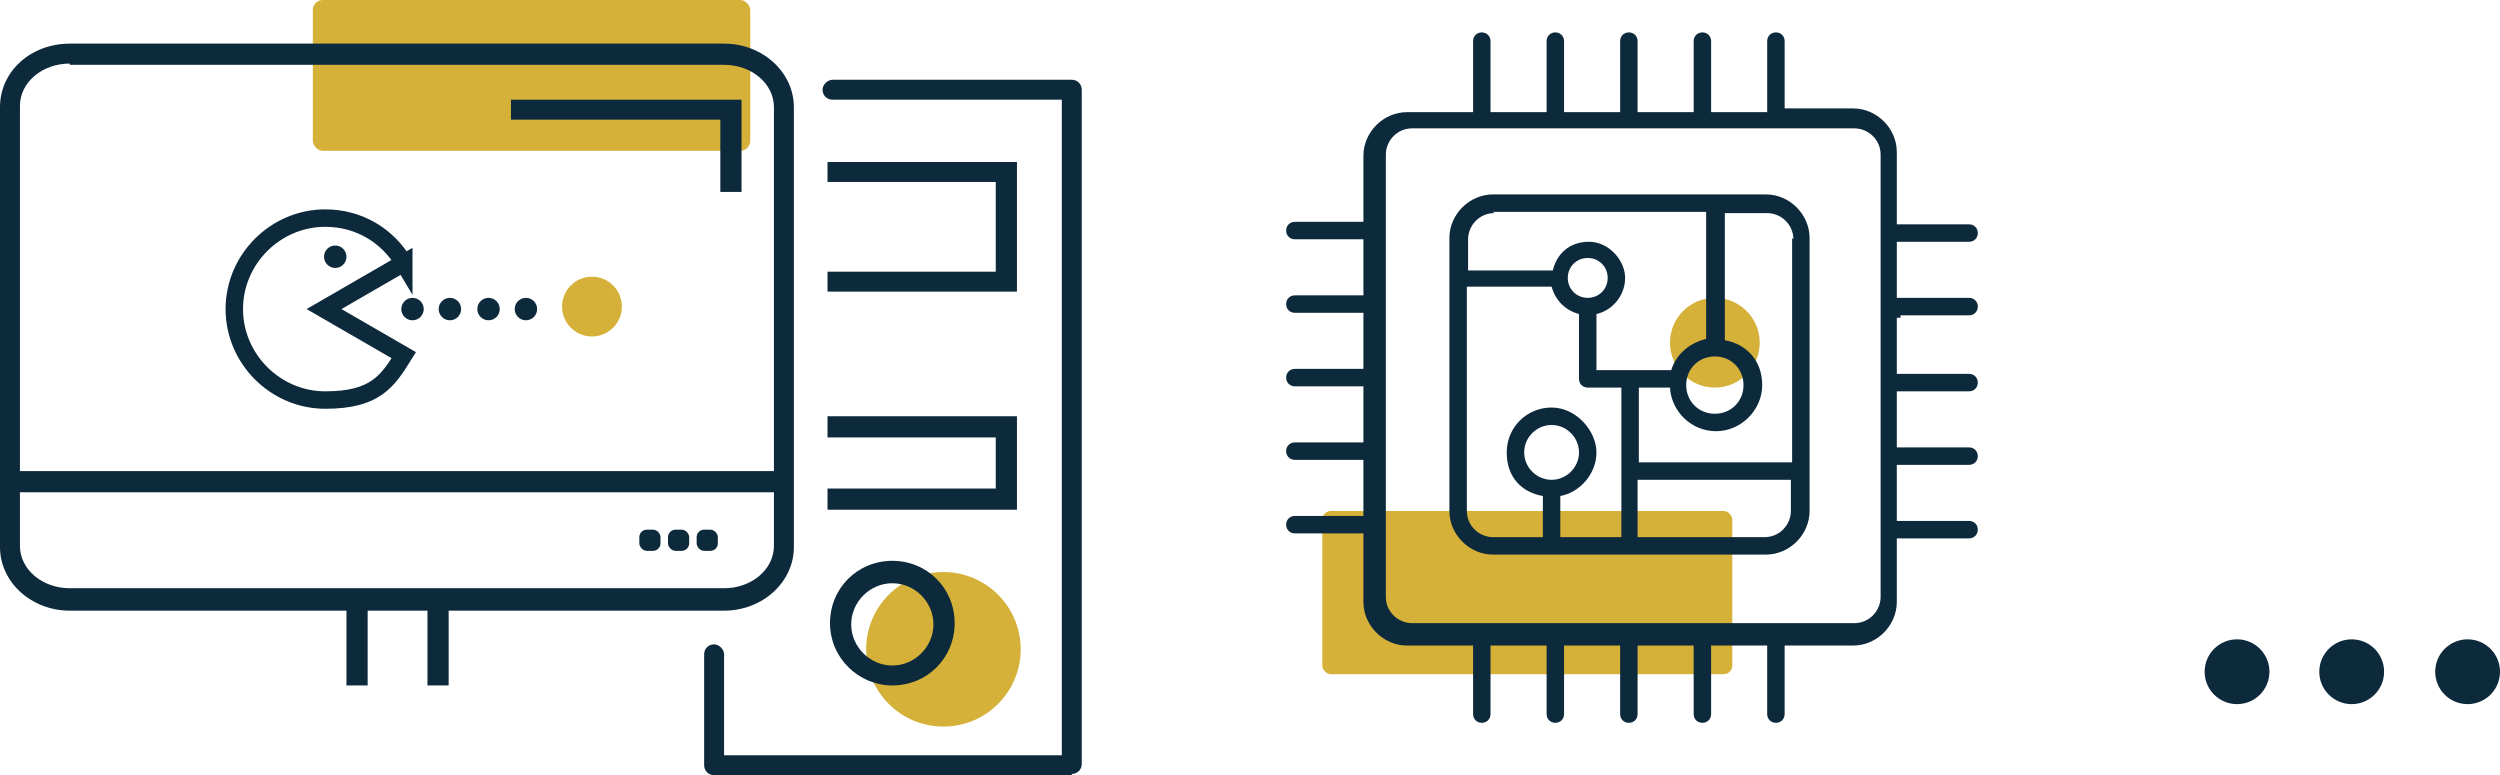
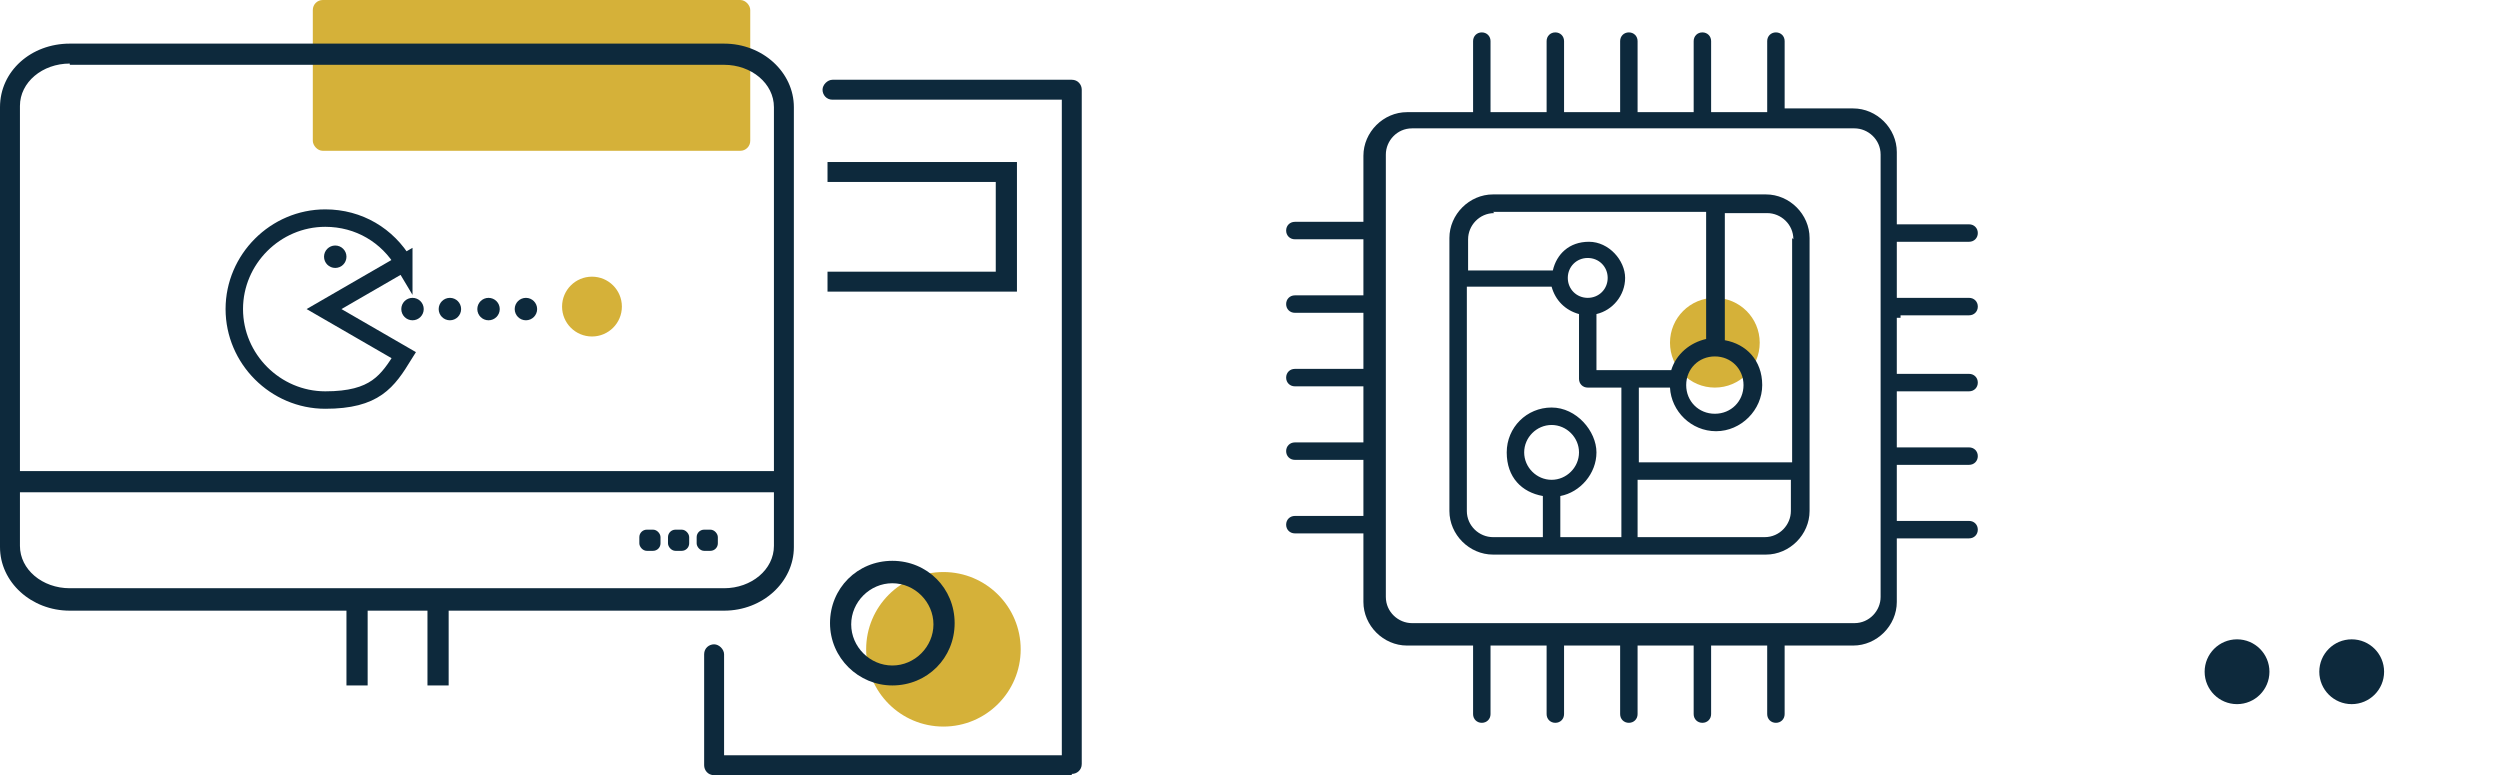
<svg xmlns="http://www.w3.org/2000/svg" id="uuid-f47ccd5c-78c5-4b90-9e24-c0e465a91a38" viewBox="0 0 200.6 62.2">
  <defs>
    <style>.uuid-0d2f1f3d-6166-4424-85a8-e58bcd3b53d8{fill:#d5b139;}.uuid-cba5453c-e82c-41bc-b47f-7b1b02207fd1{fill:#0d293c;}.uuid-35881d27-1f99-4790-bf29-06d2e155cb1c{fill:none;stroke:#0d293c;stroke-miterlimit:10;stroke-width:1.4px;}</style>
  </defs>
  <g id="uuid-ecbb8e3b-3bdf-41d6-af90-f1f198e6a4f2">
    <circle class="uuid-cba5453c-e82c-41bc-b47f-7b1b02207fd1" cx="179.5" cy="53.9" r="2.6" />
    <circle class="uuid-cba5453c-e82c-41bc-b47f-7b1b02207fd1" cx="188.7" cy="53.9" r="2.6" />
-     <circle class="uuid-cba5453c-e82c-41bc-b47f-7b1b02207fd1" cx="198" cy="53.9" r="2.6" />
    <circle class="uuid-0d2f1f3d-6166-4424-85a8-e58bcd3b53d8" cx="75.7" cy="52.1" r="6.2" />
    <rect class="uuid-0d2f1f3d-6166-4424-85a8-e58bcd3b53d8" x="25.1" width="35.1" height="12.1" rx=".8" ry=".8" />
    <path class="uuid-cba5453c-e82c-41bc-b47f-7b1b02207fd1" d="M86,62.2h-28.7c-.5,0-.8-.4-.8-.8v-8.9c0-.5.4-.8.8-.8s.8.4.8.8v8.1h27.1V8h-18.4c-.5,0-.8-.4-.8-.8s.4-.8.8-.8h19.2c.5,0,.8.4.8.8v54.1c0,.5-.4.8-.8.8Z" />
    <polygon class="uuid-cba5453c-e82c-41bc-b47f-7b1b02207fd1" points="81.6 23.4 66.4 23.4 66.4 21.8 79.9 21.8 79.9 14.6 66.4 14.6 66.4 13 81.6 13 81.6 23.4" />
-     <polygon class="uuid-cba5453c-e82c-41bc-b47f-7b1b02207fd1" points="81.6 40.9 66.4 40.9 66.4 39.2 79.9 39.2 79.9 35.1 66.4 35.1 66.4 33.4 81.6 33.4 81.6 40.9" />
    <path class="uuid-cba5453c-e82c-41bc-b47f-7b1b02207fd1" d="M71.6,55c-2.7,0-5-2.2-5-5s2.2-5,5-5,5,2.2,5,5-2.2,5-5,5ZM71.6,46.8c-1.8,0-3.3,1.5-3.3,3.3s1.5,3.3,3.3,3.3,3.3-1.5,3.3-3.3-1.5-3.3-3.3-3.3Z" />
    <path class="uuid-cba5453c-e82c-41bc-b47f-7b1b02207fd1" d="M58.1,49H5.6c-3.1,0-5.6-2.3-5.6-5.1V8.6C0,5.7,2.5,3.5,5.6,3.5h52.5c3.1,0,5.6,2.3,5.6,5.1v35.3c0,2.8-2.5,5.1-5.6,5.1ZM5.6,5.1c-2.2,0-4,1.5-4,3.4v35.3c0,1.9,1.8,3.4,4,3.4h52.5c2.2,0,4-1.5,4-3.4V8.6c0-1.9-1.8-3.4-4-3.4H5.6Z" />
    <rect class="uuid-cba5453c-e82c-41bc-b47f-7b1b02207fd1" x=".8" y="37.8" width="62.1" height="1.7" />
    <rect class="uuid-cba5453c-e82c-41bc-b47f-7b1b02207fd1" x="51.3" y="42.5" width="1.7" height="1.7" rx=".6" ry=".6" />
    <rect class="uuid-cba5453c-e82c-41bc-b47f-7b1b02207fd1" x="53.6" y="42.5" width="1.7" height="1.7" rx=".6" ry=".6" />
    <rect class="uuid-cba5453c-e82c-41bc-b47f-7b1b02207fd1" x="55.9" y="42.5" width="1.7" height="1.7" rx=".6" ry=".6" />
-     <polygon class="uuid-cba5453c-e82c-41bc-b47f-7b1b02207fd1" points="59.5 15.4 57.8 15.4 57.8 9.6 41 9.6 41 8 59.5 8 59.5 15.4" />
    <rect class="uuid-cba5453c-e82c-41bc-b47f-7b1b02207fd1" x="34.3" y="48.1" width="1.7" height="6.9" />
    <rect class="uuid-cba5453c-e82c-41bc-b47f-7b1b02207fd1" x="27.8" y="48.1" width="1.7" height="6.9" />
    <path class="uuid-35881d27-1f99-4790-bf29-06d2e155cb1c" d="M32.4,21.1c-1.3-2.2-3.6-3.6-6.3-3.6-4,0-7.3,3.3-7.3,7.3s3.3,7.3,7.3,7.3,5-1.5,6.3-3.6l-6.4-3.7,6.4-3.7Z" />
    <circle class="uuid-cba5453c-e82c-41bc-b47f-7b1b02207fd1" cx="26.9" cy="20.6" r=".9" />
    <circle class="uuid-cba5453c-e82c-41bc-b47f-7b1b02207fd1" cx="33.1" cy="24.8" r=".9" />
    <circle class="uuid-cba5453c-e82c-41bc-b47f-7b1b02207fd1" cx="36.1" cy="24.8" r=".9" />
    <circle class="uuid-cba5453c-e82c-41bc-b47f-7b1b02207fd1" cx="39.2" cy="24.8" r=".9" />
    <circle class="uuid-cba5453c-e82c-41bc-b47f-7b1b02207fd1" cx="42.2" cy="24.8" r=".9" />
    <circle class="uuid-0d2f1f3d-6166-4424-85a8-e58bcd3b53d8" cx="47.5" cy="24.6" r="2.4" />
    <circle class="uuid-0d2f1f3d-6166-4424-85a8-e58bcd3b53d8" cx="137.6" cy="27.5" r="3.6" />
-     <rect class="uuid-0d2f1f3d-6166-4424-85a8-e58bcd3b53d8" x="106.1" y="41" width="32.9" height="13.1" rx=".7" ry=".7" />
    <path class="uuid-cba5453c-e82c-41bc-b47f-7b1b02207fd1" d="M152.5,25.3h5.5c.4,0,.7-.3.7-.7s-.3-.7-.7-.7h-5.5c0,0-.2,0-.3,0v-4.5c0,0,.2,0,.3,0h5.5c.4,0,.7-.3.7-.7s-.3-.7-.7-.7h-5.5c0,0-.2,0-.3,0v-5.8c0-1.9-1.6-3.5-3.5-3.5h-5.5c0,0,0-.1,0-.2V3.3c0-.4-.3-.7-.7-.7s-.7.3-.7.7v5.5c0,0,0,.1,0,.2h-4.5c0,0,0-.1,0-.2V3.3c0-.4-.3-.7-.7-.7s-.7.3-.7.7v5.5c0,0,0,.1,0,.2h-4.5c0,0,0-.1,0-.2V3.3c0-.4-.3-.7-.7-.7s-.7.3-.7.7v5.5c0,0,0,.1,0,.2h-4.5c0,0,0-.1,0-.2V3.3c0-.4-.3-.7-.7-.7s-.7.3-.7.7v5.5c0,0,0,.1,0,.2h-4.5c0,0,0-.1,0-.2V3.3c0-.4-.3-.7-.7-.7s-.7.3-.7.7v5.5c0,0,0,.1,0,.2h-5.3c-1.9,0-3.5,1.6-3.5,3.5v5.3s0,0,0,0h-5.5c-.4,0-.7.3-.7.7s.3.7.7.7h5.5s0,0,0,0v4.5s0,0,0,0h-5.5c-.4,0-.7.3-.7.7s.3.7.7.7h5.5s0,0,0,0v4.5s0,0,0,0h-5.5c-.4,0-.7.3-.7.7s.3.7.7.7h5.5s0,0,0,0v4.5s0,0,0,0h-5.5c-.4,0-.7.3-.7.7s.3.7.7.7h5.5s0,0,0,0v4.5s0,0,0,0h-5.5c-.4,0-.7.3-.7.7s.3.7.7.7h5.5s0,0,0,0v5.5c0,1.9,1.6,3.5,3.5,3.5h5.3s0,0,0,0v5.5c0,.4.3.7.7.7s.7-.3.7-.7v-5.5s0,0,0,0h4.5s0,0,0,0v5.5c0,.4.3.7.7.7s.7-.3.7-.7v-5.5s0,0,0,0h4.5s0,0,0,0v5.5c0,.4.3.7.7.7s.7-.3.7-.7v-5.5s0,0,0,0h4.5s0,0,0,0v5.5c0,.4.3.7.7.7s.7-.3.7-.7v-5.5s0,0,0,0h4.5s0,0,0,0v5.5c0,.4.3.7.7.7s.7-.3.7-.7v-5.5s0,0,0,0h5.5c1.9,0,3.5-1.6,3.5-3.5v-5.1c0,0,.2,0,.3,0h5.5c.4,0,.7-.3.7-.7s-.3-.7-.7-.7h-5.5c0,0-.2,0-.3,0v-4.5c0,0,.2,0,.3,0h5.5c.4,0,.7-.3.7-.7s-.3-.7-.7-.7h-5.5c0,0-.2,0-.3,0v-4.5c0,0,.2,0,.3,0h5.5c.4,0,.7-.3.7-.7s-.3-.7-.7-.7h-5.5c0,0-.2,0-.3,0v-4.5c0,0,.2,0,.3,0ZM150.9,47.9c0,1.1-.9,2.1-2.1,2.1h-35.5c-1.1,0-2.1-.9-2.1-2.1V12.4c0-1.1.9-2.1,2.1-2.1h35.5c1.1,0,2.1.9,2.1,2.1v35.5Z" />
    <path class="uuid-cba5453c-e82c-41bc-b47f-7b1b02207fd1" d="M141.7,15.6h-21.9c-1.9,0-3.5,1.6-3.5,3.5v21.9c0,1.9,1.6,3.5,3.5,3.5h21.9c1.9,0,3.5-1.6,3.5-3.5v-21.9c0-1.9-1.6-3.5-3.5-3.5ZM143.8,19.1v18h-12.3v-6h2.5c.1,1.9,1.7,3.5,3.7,3.5s3.7-1.7,3.7-3.7-1.3-3.3-3-3.6v-10.2h3.4c1.1,0,2.1.9,2.1,2.1ZM137.6,28.6c1.3,0,2.3,1,2.3,2.3s-1,2.3-2.3,2.3-2.3-1-2.3-2.3,1-2.3,2.3-2.3ZM119.8,17h17.1v10.2c-1.3.3-2.4,1.2-2.8,2.5h-6v-4.5c1.3-.3,2.3-1.5,2.3-2.9s-1.3-2.9-2.9-2.9-2.6,1-2.9,2.3c0,0,0,0,0,0h-6.8v-2.5c0-1.1.9-2.1,2.1-2.1ZM127.4,23.9c-.9,0-1.6-.7-1.6-1.6s.7-1.6,1.6-1.6,1.6.7,1.6,1.6-.7,1.6-1.6,1.6ZM117.7,41v-18h6.8s0,0,0,0c.3,1.1,1.1,1.9,2.2,2.2v5.2c0,.4.3.7.7.7h2.7v12h-4.9v-3.3c1.6-.3,2.9-1.8,2.9-3.5s-1.6-3.6-3.6-3.6-3.6,1.6-3.6,3.6,1.2,3.2,2.9,3.5v3.3h-4c-1.1,0-2.1-.9-2.1-2.1ZM124.5,38.5c-1.2,0-2.2-1-2.2-2.2s1-2.2,2.2-2.2,2.2,1,2.2,2.2-1,2.2-2.2,2.2ZM141.7,43.1h-10.3v-4.6h12.3v2.5c0,1.1-.9,2.1-2.1,2.1Z" />
  </g>
</svg>